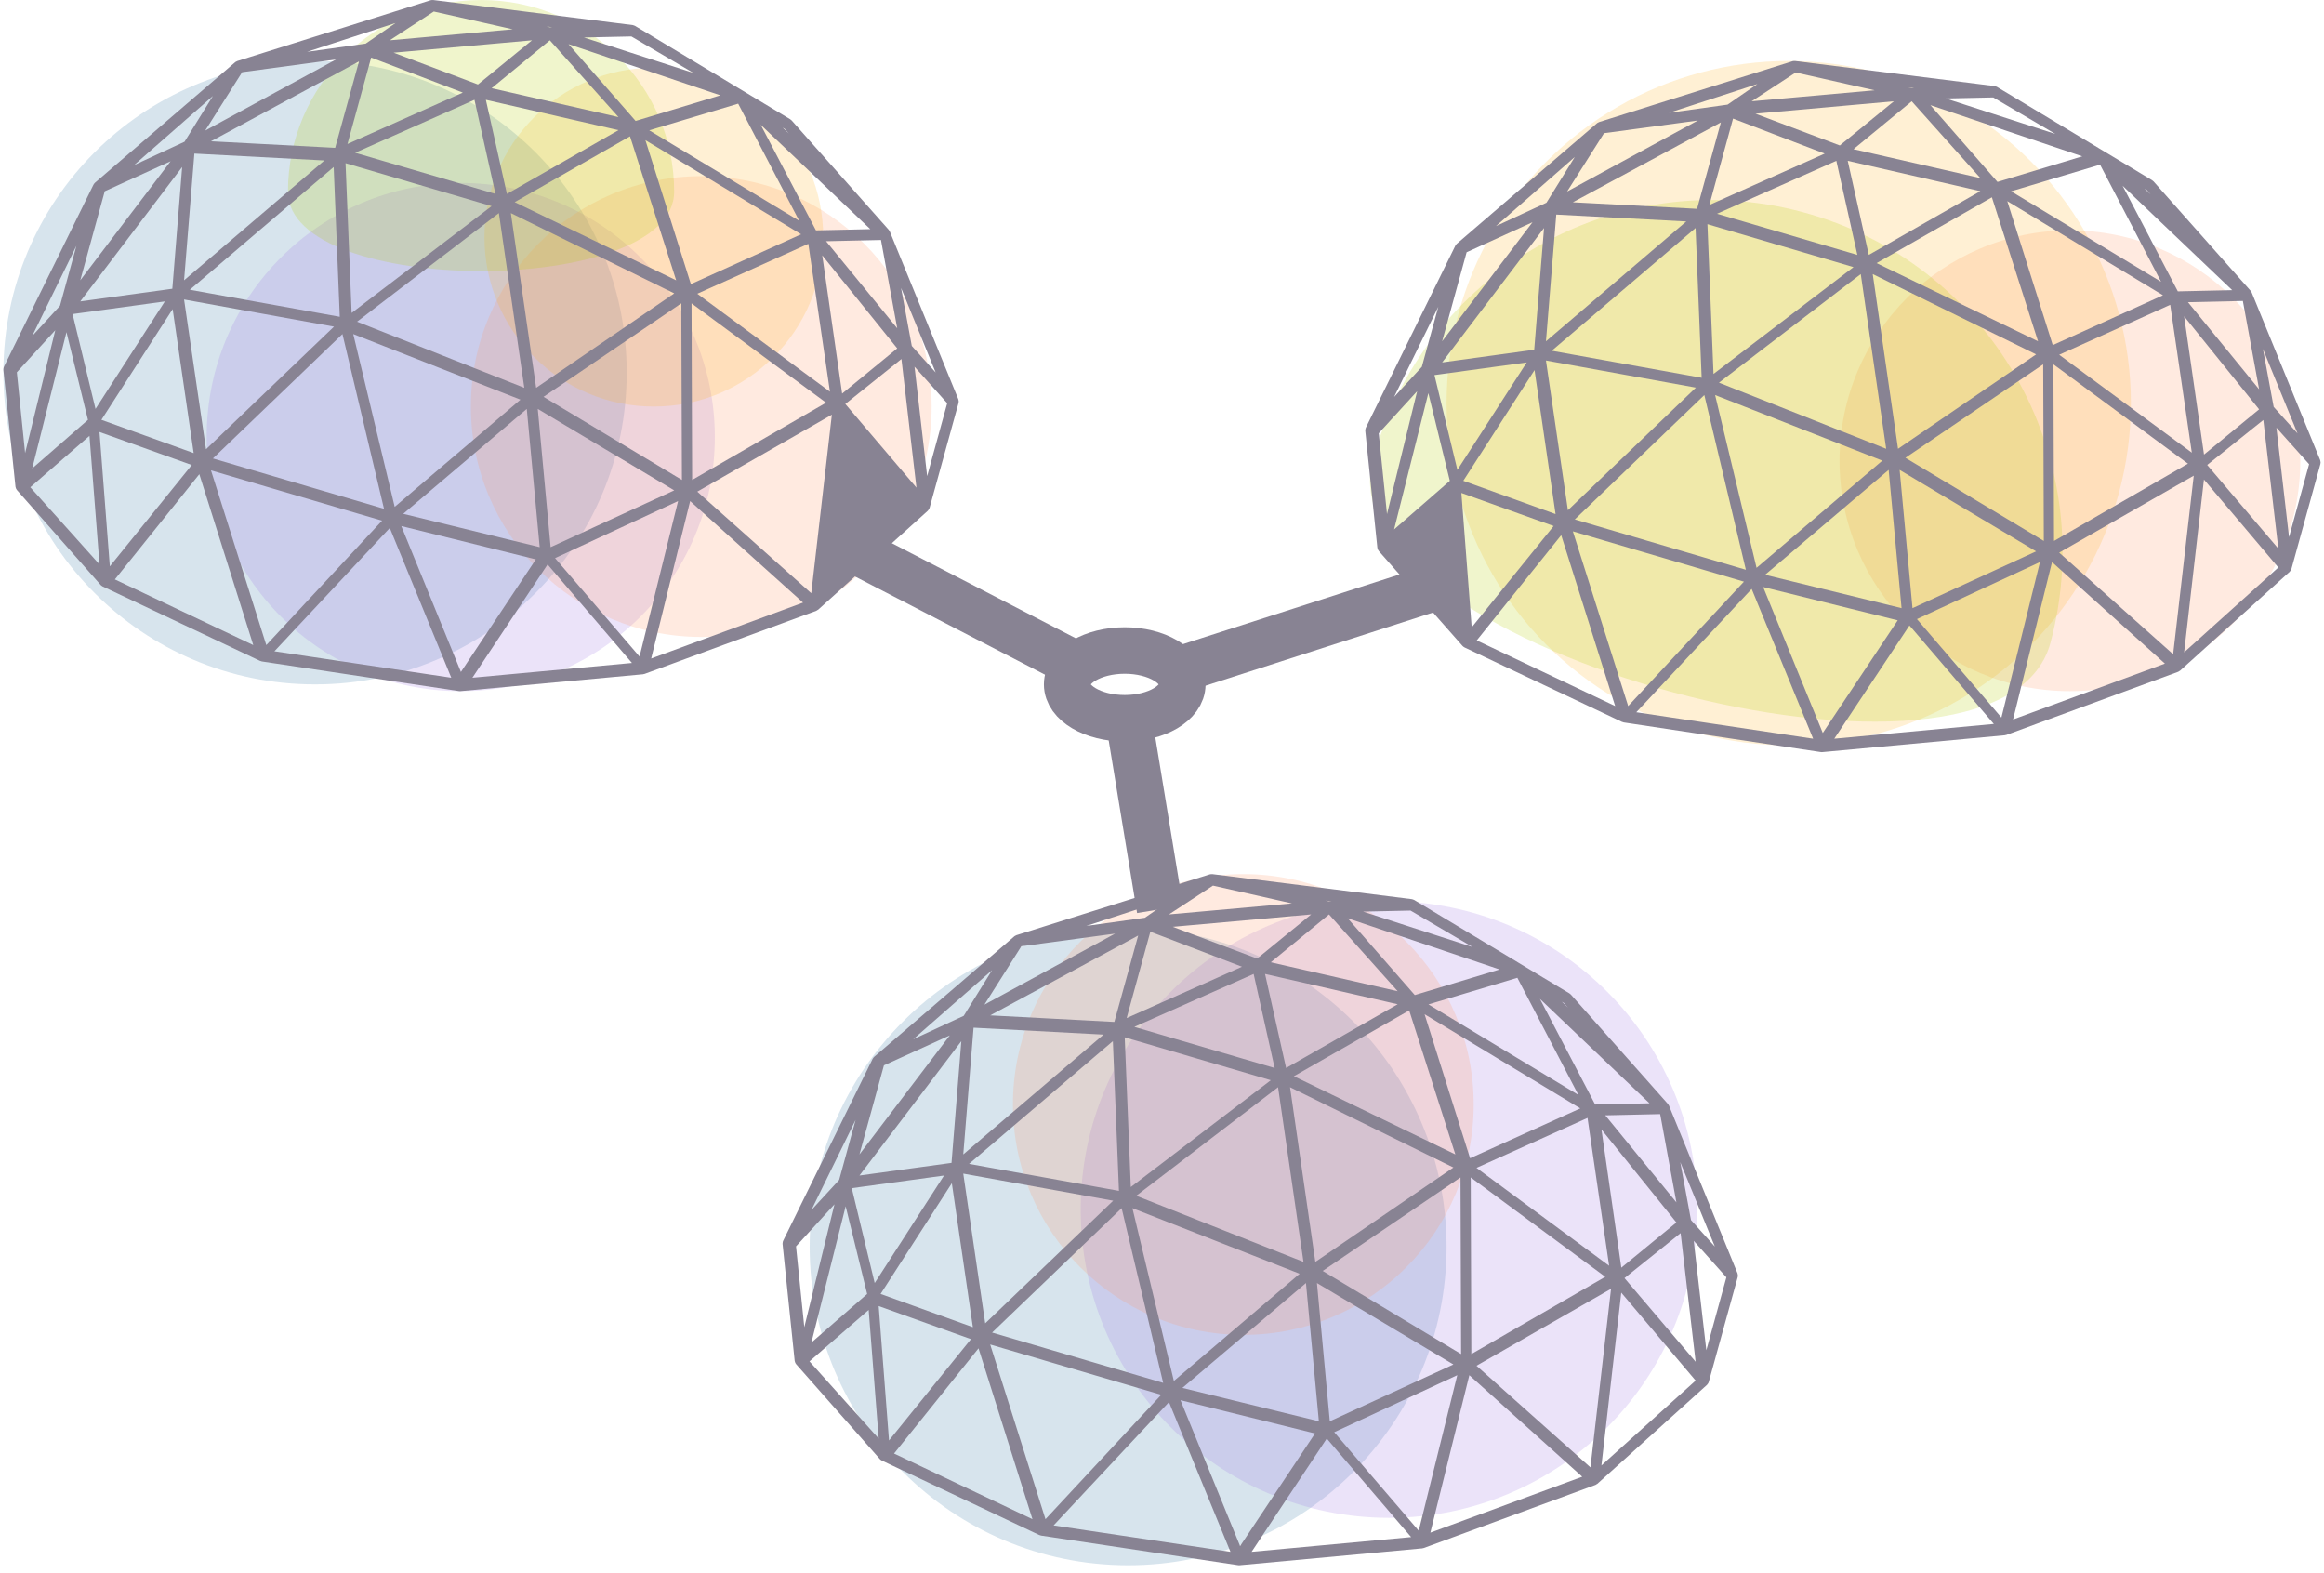
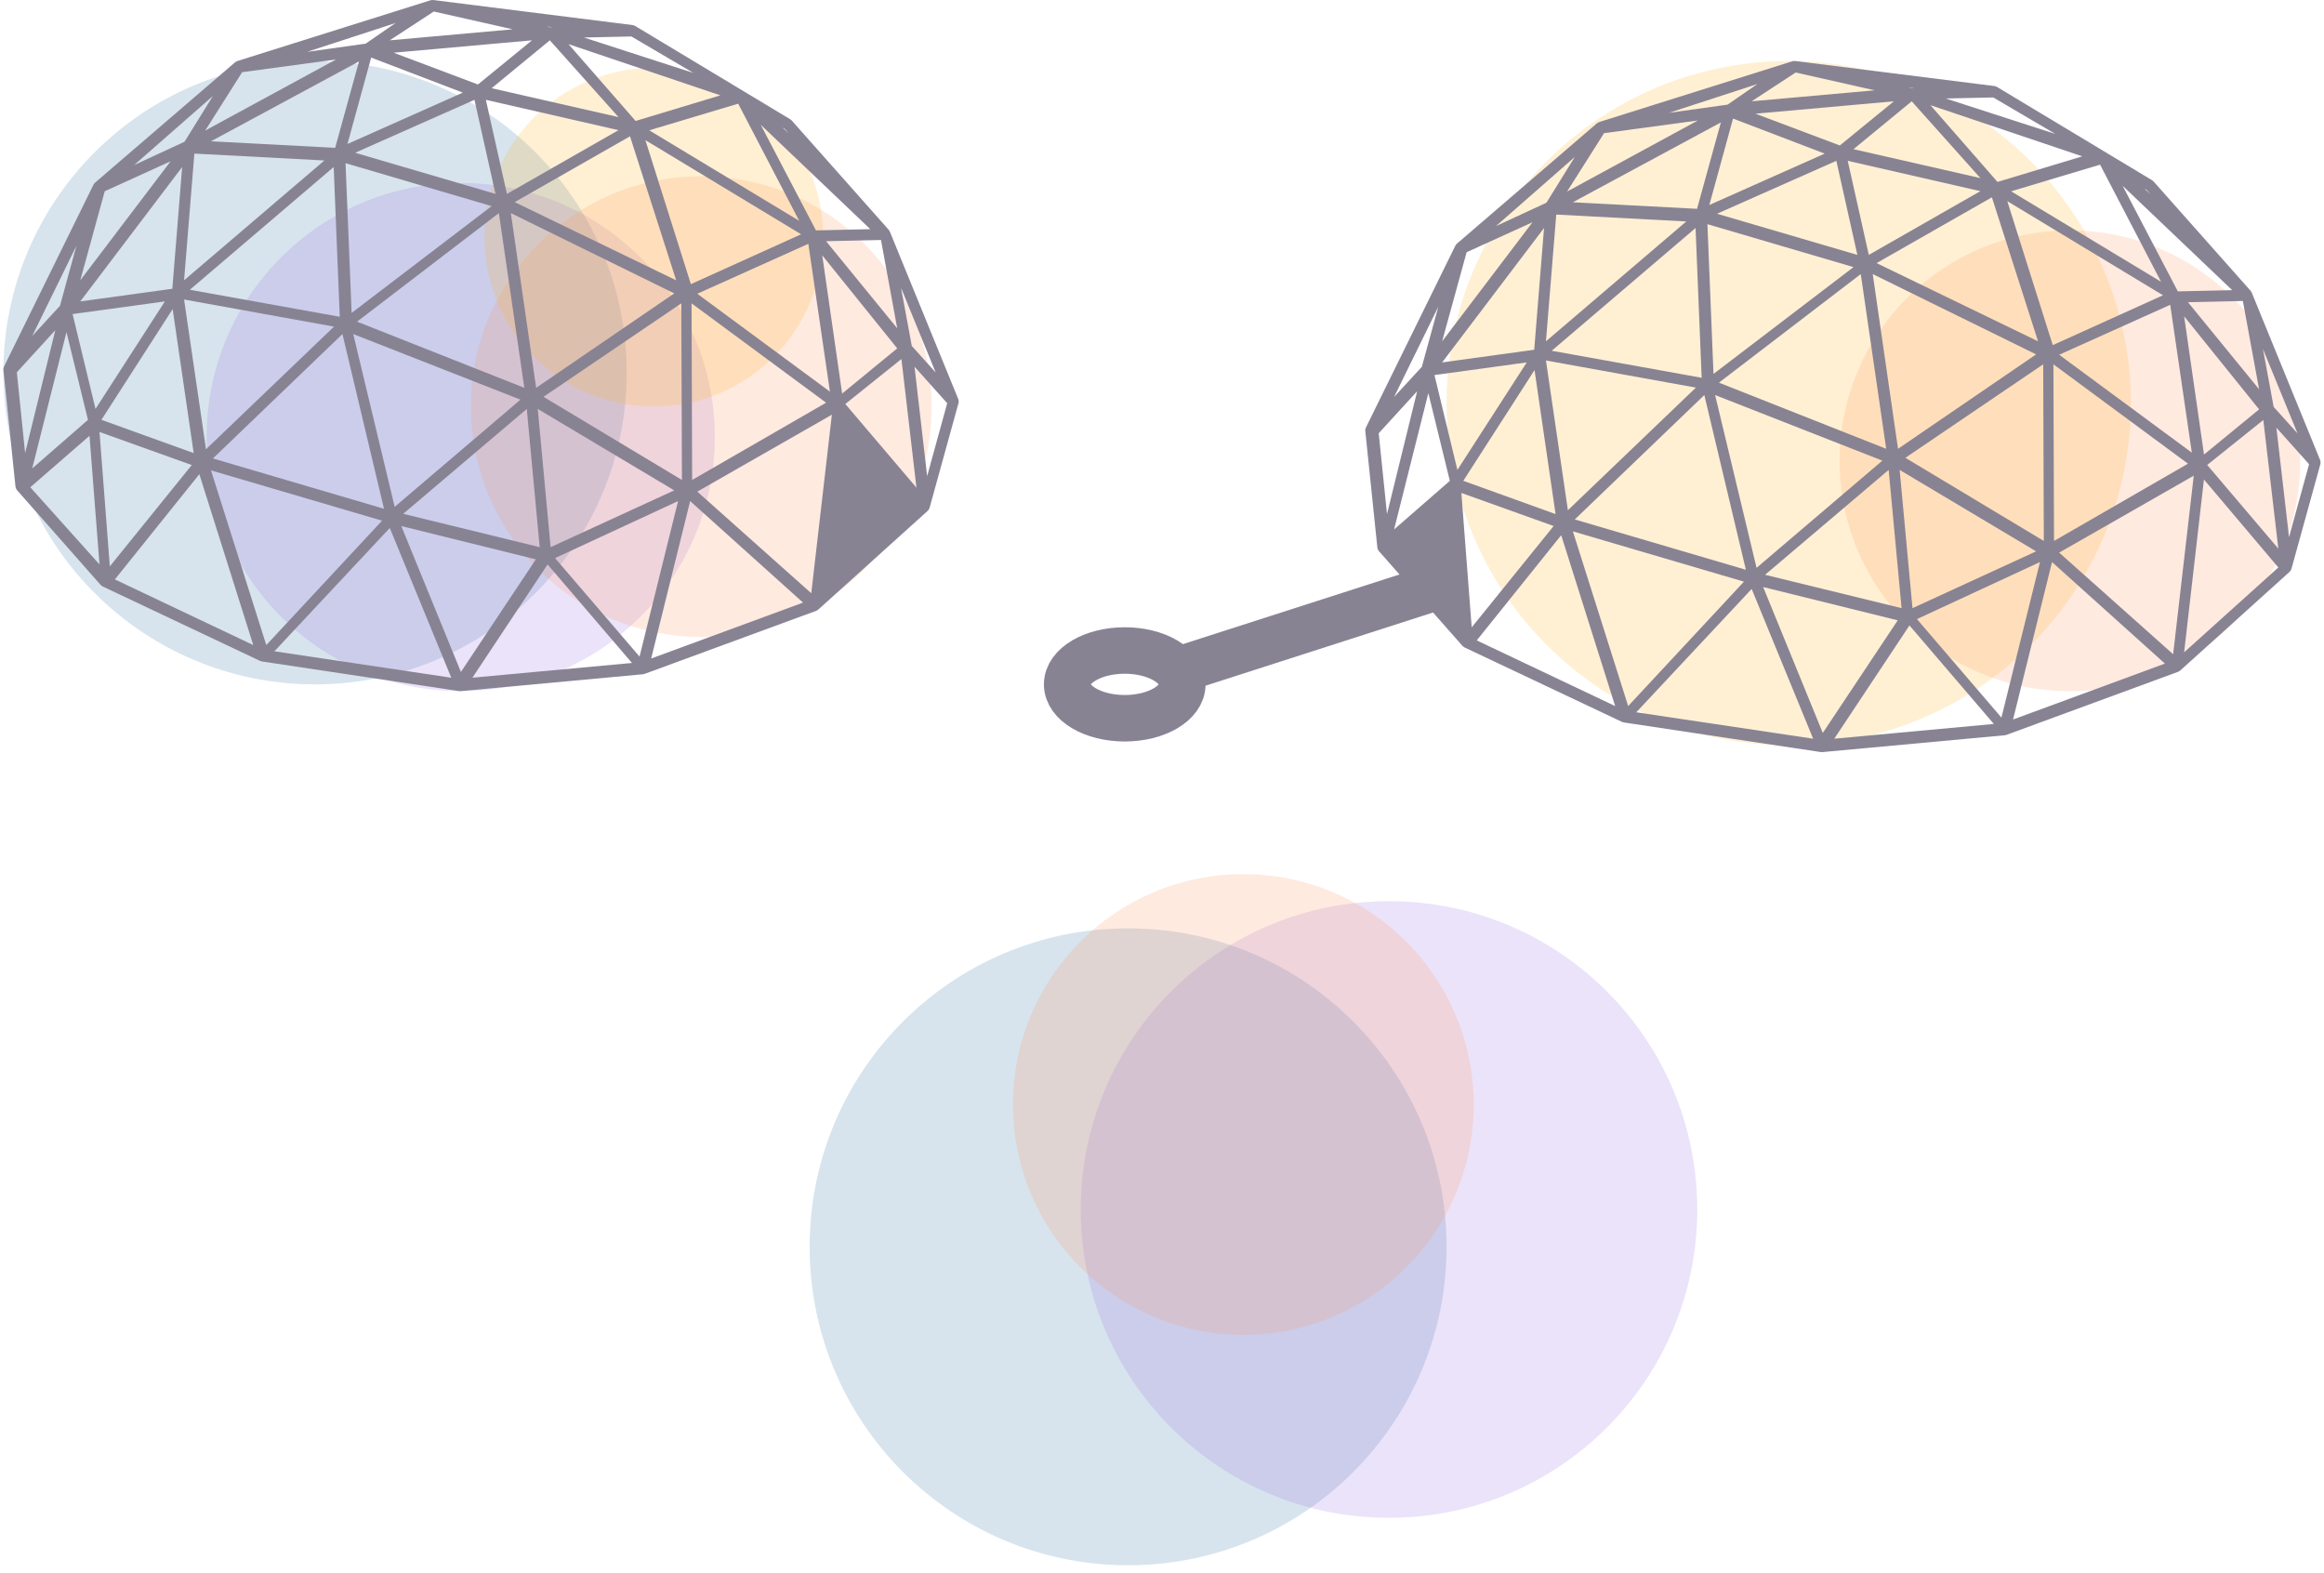
<svg xmlns="http://www.w3.org/2000/svg" width="300px" height="203px" viewBox="0 0 300 203" version="1.1">
  <title>A186799A-B0C4-4F6E-9608-34589784149E</title>
  <desc>Created with sketchtool.</desc>
  <g id="About-Us" stroke="none" stroke-width="1" fill="none" fill-rule="evenodd">
    <g id="about-us_v2_desktop" transform="translate(-570, -3952)">
      <g id="our-process" transform="translate(240, 1468)">
        <g id="4-dev-data" transform="translate(0, 2335)">
          <g id="dev-data-icon" transform="translate(330, 149)">
            <g id="dome-3" transform="translate(101.02, 112.828)">
              <circle id="blue-oval" fill="#3B7AA7" opacity="0.2" transform="translate(44.606, 48.105) scale(-1, -1) translate(-44.606, -48.105) " cx="44.606" cy="48.105" r="41.108" />
              <circle id="purple-oval" fill="#9E73E3" opacity="0.2" transform="translate(78.28, 43.294) scale(-1, -1) translate(-78.28, -43.294) " cx="78.28" cy="43.294" r="39.796" />
              <circle id="red-oval" fill="#FF9967" opacity="0.2" transform="translate(59.475, 29.738) scale(-1, -1) translate(-59.475, -29.738) " cx="59.475" cy="29.738" r="29.738" />
              <g id="noun_Geodesic-Dome_889482" fill="#888393" fill-rule="nonzero">
-                 <path d="M123.314,51.767 C123.313,51.725 123.305,51.682 123.294,51.642 C123.286,51.61 123.284,51.58 123.273,51.549 C123.27,51.541 123.272,51.533 123.269,51.525 L114.424,29.877 C114.423,29.875 114.421,29.871 114.419,29.869 C114.416,29.864 114.413,29.858 114.412,29.852 C114.41,29.852 114.41,29.85 114.408,29.85 C114.402,29.833 114.388,29.822 114.379,29.809 C114.36,29.775 114.342,29.742 114.319,29.712 C114.306,29.697 114.302,29.678 114.287,29.664 L101.757,15.545 C101.731,15.514 101.696,15.501 101.665,15.474 C101.635,15.449 101.616,15.419 101.581,15.399 L81.534,3.339 C81.532,3.337 81.529,3.337 81.526,3.337 C81.512,3.328 81.495,3.324 81.48,3.318 C81.438,3.295 81.391,3.284 81.344,3.268 C81.309,3.259 81.274,3.24 81.24,3.237 L81.24,3.237 L55.475,0.002 C55.474,0.002 55.472,0.002 55.472,0.002 C55.43,-0.004 55.386,0.007 55.343,0.01 C55.31,0.011 55.276,0.003 55.244,0.01 C55.236,0.011 55.229,0.014 55.221,0.016 C55.202,0.022 55.185,0.022 55.166,0.029 C55.163,0.03 55.159,0.029 55.155,0.03 L30.184,7.883 C30.183,7.883 30.183,7.885 30.181,7.885 C30.154,7.893 30.132,7.916 30.107,7.926 C30.074,7.94 30.036,7.952 30.007,7.971 C29.986,7.982 29.972,7.998 29.953,8.009 C29.942,8.018 29.928,8.021 29.919,8.031 L29.919,8.031 L11.818,23.591 C11.818,23.591 11.816,23.591 11.816,23.593 C11.805,23.602 11.8,23.616 11.789,23.626 C11.772,23.644 11.755,23.658 11.739,23.676 C11.716,23.704 11.7,23.735 11.681,23.767 C11.665,23.792 11.645,23.809 11.632,23.833 L0.075,47.332 C0.069,47.345 0.071,47.359 0.066,47.37 C0.057,47.389 0.046,47.406 0.039,47.425 C0.027,47.459 0.028,47.497 0.02,47.533 C0.014,47.575 0.003,47.616 0.003,47.655 C0.002,47.677 0.002,47.695 0.003,47.715 C0.003,47.724 0,47.732 0,47.739 L1.563,62.828 C1.563,62.836 1.568,62.841 1.569,62.849 C1.572,62.877 1.583,62.9 1.59,62.929 C1.599,62.966 1.61,63.002 1.626,63.04 C1.637,63.067 1.645,63.093 1.659,63.12 C1.673,63.145 1.693,63.167 1.712,63.191 C1.726,63.209 1.731,63.231 1.745,63.25 L12.565,75.515 C12.566,75.515 12.566,75.516 12.568,75.516 C12.576,75.526 12.588,75.53 12.598,75.54 C12.613,75.557 12.627,75.573 12.645,75.587 C12.651,75.59 12.653,75.598 12.659,75.604 C12.668,75.612 12.681,75.607 12.69,75.615 C12.706,75.626 12.723,75.637 12.742,75.648 C12.766,75.662 12.782,75.684 12.81,75.697 L12.824,75.704 C12.826,75.704 12.829,75.706 12.83,75.706 L33.153,85.315 C33.183,85.33 33.213,85.327 33.244,85.336 C33.283,85.351 33.32,85.373 33.364,85.379 L58.807,89.203 C58.843,89.21 58.881,89.213 58.917,89.213 L58.917,89.213 L58.919,89.213 L58.919,89.213 L58.919,89.213 L58.919,89.213 L58.919,89.213 C58.942,89.213 58.964,89.211 58.988,89.21 L82.573,87.032 C82.601,87.031 82.624,87.013 82.65,87.009 C82.688,87.001 82.727,87.002 82.765,86.987 L104.935,78.84 C104.941,78.839 104.946,78.832 104.952,78.831 C104.993,78.812 105.031,78.784 105.069,78.757 C105.099,78.738 105.13,78.726 105.157,78.704 C105.163,78.701 105.172,78.701 105.177,78.694 C105.179,78.693 105.18,78.693 105.182,78.693 L119.333,65.926 C119.349,65.912 119.353,65.894 119.366,65.879 C119.401,65.845 119.427,65.807 119.454,65.766 C119.47,65.741 119.49,65.723 119.503,65.696 C119.514,65.676 119.515,65.654 119.523,65.633 C119.533,65.611 119.547,65.595 119.553,65.574 C119.553,65.57 119.555,65.57 119.555,65.569 L123.3,52.009 C123.306,51.982 123.3,51.957 123.305,51.929 C123.311,51.897 123.322,51.867 123.324,51.833 C123.322,51.813 123.317,51.791 123.314,51.767 Z M65.001,25.029 L62.282,12.886 L79.404,16.801 L65.001,25.029 Z M80.889,17.595 L86.848,36.181 L66.004,26.089 L80.889,17.595 Z M63.523,25.029 L45.409,19.718 L60.81,12.886 L63.523,25.029 Z M63.027,26.606 L44.953,40.394 L44.168,21.064 L63.027,26.606 Z M43.424,40.889 L24.069,37.402 L42.637,21.56 L43.424,40.889 Z M63.962,27.507 L67.245,50.058 L45.657,41.52 L63.962,27.507 Z M65.508,27.507 L86.599,37.871 L68.774,50.058 L65.508,27.507 Z M82.877,18.09 L102.976,30.241 L88.748,36.676 L82.877,18.09 Z M63.027,11.384 L70.54,5.204 L79.404,15.117 L63.027,11.384 Z M44.416,18.586 L47.476,7.434 L59.305,11.956 L44.416,18.586 Z M23.325,36.181 L24.655,19.825 L41.439,20.714 L23.325,36.181 Z M42.679,42.16 L26.158,57.988 L23.325,38.659 L42.679,42.16 Z M66.749,51.586 L50.512,65.423 L45.161,43.12 L66.749,51.586 Z M87.512,39.155 L87.592,61.953 L69.726,51.221 L87.512,39.155 Z M103.909,31.472 L106.698,50.554 L89.577,37.918 L103.909,31.472 Z M83.374,16.821 L94.853,13.382 L102.728,28.499 L83.374,16.821 Z M81.614,15.612 L72.952,5.7 L92.555,12.308 L81.614,15.612 Z M61.26,10.904 L50.372,6.804 L68.237,5.204 L61.26,10.904 Z M42.827,19.082 L26.799,18.236 L45.905,7.93 L42.827,19.082 Z M21.809,37.273 L9.925,38.907 L23.077,21.56 L21.809,37.273 Z M20.843,38.907 L11.893,52.784 L8.933,40.539 L20.843,38.907 Z M21.85,39.898 L24.565,58.484 L12.655,54.19 L21.85,39.898 Z M43.769,43.12 L49.131,65.671 L27.047,59.177 L43.769,43.12 Z M67.564,52.784 L69.23,70.627 L51.612,66.321 L67.564,52.784 Z M68.982,52.784 L86.599,63.296 L70.641,70.627 L68.982,52.784 Z M88.833,39.155 L106.202,51.98 L88.911,61.953 L88.833,39.155 Z M105.706,32.959 L115.383,44.968 L108.272,50.802 L105.706,32.959 Z M106.202,31.137 L113.286,30.977 L115.383,42.376 L106.202,31.137 Z M104.893,29.738 L97.766,16.108 L111.909,29.581 L104.893,29.738 Z M81.126,4.742 L89.081,9.417 L74.937,4.841 L81.065,4.708 L81.126,4.742 Z M49.875,5.204 L55.56,1.487 L65.756,3.784 L49.875,5.204 Z M26.054,16.851 L30.823,9.317 L42.928,7.682 L26.054,16.851 Z M9.925,36.181 L13.084,24.686 L21.588,20.816 L9.925,36.181 Z M10.918,54.194 L3.722,60.466 L8.144,42.872 L10.918,54.194 Z M24.317,60.026 L13.74,73.105 L12.407,55.758 L24.317,60.026 Z M48.883,67.208 L33.938,83.265 L26.799,60.714 L48.883,67.208 Z M68.734,72.2 L59.061,86.735 L51.364,67.901 L68.734,72.2 Z M87.096,64.679 L82.12,84.752 L71.215,72.039 L87.096,64.679 Z M106.947,53.528 L104.287,76.574 L89.577,63.46 L106.947,53.528 Z M115.926,46.341 L117.865,62.945 L108.684,52.146 L115.926,46.341 Z M117.264,44.653 L115.88,37.172 L120.346,48.076 L117.264,44.653 Z M100.593,16.472 L100.855,16.628 L101.39,17.23 L100.593,16.472 Z M70.539,3.521 L70.087,3.417 L70.855,3.514 L70.539,3.521 Z M46.766,5.634 L39.205,6.691 L50.62,2.974 L46.766,5.634 Z M23.386,18.294 L16.873,21.312 L27.047,12.391 L23.386,18.294 Z M7.303,39.476 L3.722,43.367 L9.429,31.72 L7.303,39.476 Z M6.7,42.624 L2.806,58.484 L1.737,48.053 L6.7,42.624 Z M11.115,56.254 L12.407,72.857 L3.474,62.894 L11.115,56.254 Z M25.294,61.21 L32.258,83.265 L14.392,74.79 L25.294,61.21 Z M49.88,68.149 L57.816,87.478 L34.987,84.066 L49.88,68.149 Z M70.251,72.857 L81.14,85.574 L60.545,87.478 L70.251,72.857 Z M88.653,64.679 L103.225,77.783 L83.622,85 L88.653,64.679 Z M108.264,54.023 L117.865,65.377 L105.706,76.327 L108.264,54.023 Z M119.247,61.458 L117.616,47.332 L121.835,52.046 L119.247,61.458 Z" id="Shape" />
-               </g>
+                 </g>
            </g>
            <g id="dome-2" transform="translate(171.866, 7.872)">
              <circle id="red-oval" fill="#FF9967" opacity="0.2" transform="translate(95.335, 51.603) scale(-1, -1) translate(-95.335, -51.603) " cx="95.335" cy="51.603" r="29.738" />
              <circle id="yellow-oval" fill="#FFB729" opacity="0.2" transform="translate(59.038, 44.169) scale(-1, -1) translate(-59.038, -44.169) " cx="59.038" cy="44.169" r="44.169" />
-               <path d="M52.534,82.611 C77.552,82.621 97.825,62.304 97.816,37.232 C97.806,12.161 7.207,12.125 7.217,37.197 C7.227,62.268 27.516,82.601 52.534,82.611 Z" id="green-oval" fill="#B6CF00" opacity="0.2" transform="translate(52.516, 50.511) scale(-1, -1) rotate(15) translate(-52.516, -50.511) " />
              <g id="noun_Geodesic-Dome_889482" transform="translate(4.373, 0)" fill="#888393" fill-rule="nonzero">
                <path d="M123.314,51.767 C123.313,51.725 123.305,51.682 123.294,51.642 C123.286,51.61 123.284,51.58 123.273,51.549 C123.27,51.541 123.272,51.533 123.269,51.525 L114.424,29.877 C114.423,29.875 114.421,29.871 114.419,29.869 C114.416,29.864 114.413,29.858 114.412,29.852 C114.41,29.852 114.41,29.85 114.408,29.85 C114.402,29.833 114.388,29.822 114.379,29.809 C114.36,29.775 114.342,29.742 114.319,29.712 C114.306,29.697 114.302,29.678 114.287,29.664 L101.757,15.545 C101.731,15.514 101.696,15.501 101.665,15.474 C101.635,15.449 101.616,15.419 101.581,15.399 L81.534,3.339 C81.532,3.337 81.529,3.337 81.526,3.337 C81.512,3.328 81.495,3.324 81.48,3.318 C81.438,3.295 81.391,3.284 81.344,3.268 C81.309,3.259 81.274,3.24 81.24,3.237 L81.24,3.237 L55.475,0.002 C55.474,0.002 55.472,0.002 55.472,0.002 C55.43,-0.004 55.386,0.007 55.343,0.01 C55.31,0.011 55.276,0.003 55.244,0.01 C55.236,0.011 55.229,0.014 55.221,0.016 C55.202,0.022 55.185,0.022 55.166,0.029 C55.163,0.03 55.159,0.029 55.155,0.03 L30.184,7.883 C30.183,7.883 30.183,7.885 30.181,7.885 C30.154,7.893 30.132,7.916 30.107,7.926 C30.074,7.94 30.036,7.952 30.007,7.971 C29.986,7.982 29.972,7.998 29.953,8.009 C29.942,8.018 29.928,8.021 29.919,8.031 L29.919,8.031 L11.818,23.591 C11.818,23.591 11.816,23.591 11.816,23.593 C11.805,23.602 11.8,23.616 11.789,23.626 C11.772,23.644 11.755,23.658 11.739,23.676 C11.716,23.704 11.7,23.735 11.681,23.767 C11.665,23.792 11.645,23.809 11.632,23.833 L0.075,47.332 C0.069,47.345 0.071,47.359 0.066,47.37 C0.057,47.389 0.046,47.406 0.039,47.425 C0.027,47.459 0.028,47.497 0.02,47.533 C0.014,47.575 0.003,47.616 0.003,47.655 C0.002,47.677 0.002,47.695 0.003,47.715 C0.003,47.724 0,47.732 0,47.739 L1.563,62.828 C1.563,62.836 1.568,62.841 1.569,62.849 C1.572,62.877 1.583,62.9 1.59,62.929 C1.599,62.966 1.61,63.002 1.626,63.04 C1.637,63.067 1.645,63.093 1.659,63.12 C1.673,63.145 1.693,63.167 1.712,63.191 C1.726,63.209 1.731,63.231 1.745,63.25 L12.565,75.515 C12.566,75.515 12.566,75.516 12.568,75.516 C12.576,75.526 12.588,75.53 12.598,75.54 C12.613,75.557 12.627,75.573 12.645,75.587 C12.651,75.59 12.653,75.598 12.659,75.604 C12.668,75.612 12.681,75.607 12.69,75.615 C12.706,75.626 12.723,75.637 12.742,75.648 C12.766,75.662 12.782,75.684 12.81,75.697 L12.824,75.704 C12.826,75.704 12.829,75.706 12.83,75.706 L33.153,85.315 C33.183,85.33 33.213,85.327 33.244,85.336 C33.283,85.351 33.32,85.373 33.364,85.379 L58.807,89.203 C58.843,89.21 58.881,89.213 58.917,89.213 L58.917,89.213 L58.919,89.213 L58.919,89.213 L58.919,89.213 L58.919,89.213 L58.919,89.213 C58.942,89.213 58.964,89.211 58.988,89.21 L82.573,87.032 C82.601,87.031 82.624,87.013 82.65,87.009 C82.688,87.001 82.727,87.002 82.765,86.987 L104.935,78.84 C104.941,78.839 104.946,78.832 104.952,78.831 C104.993,78.812 105.031,78.784 105.069,78.757 C105.099,78.738 105.13,78.726 105.157,78.704 C105.163,78.701 105.172,78.701 105.177,78.694 C105.179,78.693 105.18,78.693 105.182,78.693 L119.333,65.926 C119.349,65.912 119.353,65.894 119.366,65.879 C119.401,65.845 119.427,65.807 119.454,65.766 C119.47,65.741 119.49,65.723 119.503,65.696 C119.514,65.676 119.515,65.654 119.523,65.633 C119.533,65.611 119.547,65.595 119.553,65.574 C119.553,65.57 119.555,65.57 119.555,65.569 L123.3,52.009 C123.306,51.982 123.3,51.957 123.305,51.929 C123.311,51.897 123.322,51.867 123.324,51.833 C123.322,51.813 123.317,51.791 123.314,51.767 Z M65.001,25.029 L62.282,12.886 L79.404,16.801 L65.001,25.029 Z M80.889,17.595 L86.848,36.181 L66.004,26.089 L80.889,17.595 Z M63.523,25.029 L45.409,19.718 L60.81,12.886 L63.523,25.029 Z M63.027,26.606 L44.953,40.394 L44.168,21.064 L63.027,26.606 Z M43.424,40.889 L24.069,37.402 L42.637,21.56 L43.424,40.889 Z M63.962,27.507 L67.245,50.058 L45.657,41.52 L63.962,27.507 Z M65.508,27.507 L86.599,37.871 L68.774,50.058 L65.508,27.507 Z M82.877,18.09 L102.976,30.241 L88.748,36.676 L82.877,18.09 Z M63.027,11.384 L70.54,5.204 L79.404,15.117 L63.027,11.384 Z M44.416,18.586 L47.476,7.434 L59.305,11.956 L44.416,18.586 Z M23.325,36.181 L24.655,19.825 L41.439,20.714 L23.325,36.181 Z M42.679,42.16 L26.158,57.988 L23.325,38.659 L42.679,42.16 Z M66.749,51.586 L50.512,65.423 L45.161,43.12 L66.749,51.586 Z M87.512,39.155 L87.592,61.953 L69.726,51.221 L87.512,39.155 Z M103.909,31.472 L106.698,50.554 L89.577,37.918 L103.909,31.472 Z M83.374,16.821 L94.853,13.382 L102.728,28.499 L83.374,16.821 Z M81.614,15.612 L72.952,5.7 L92.555,12.308 L81.614,15.612 Z M61.26,10.904 L50.372,6.804 L68.237,5.204 L61.26,10.904 Z M42.827,19.082 L26.799,18.236 L45.905,7.93 L42.827,19.082 Z M21.809,37.273 L9.925,38.907 L23.077,21.56 L21.809,37.273 Z M20.843,38.907 L11.893,52.784 L8.933,40.539 L20.843,38.907 Z M21.85,39.898 L24.565,58.484 L12.655,54.19 L21.85,39.898 Z M43.769,43.12 L49.131,65.671 L27.047,59.177 L43.769,43.12 Z M67.564,52.784 L69.23,70.627 L51.612,66.321 L67.564,52.784 Z M68.982,52.784 L86.599,63.296 L70.641,70.627 L68.982,52.784 Z M88.833,39.155 L106.202,51.98 L88.911,61.953 L88.833,39.155 Z M105.706,32.959 L115.383,44.968 L108.272,50.802 L105.706,32.959 Z M106.202,31.137 L113.286,30.977 L115.383,42.376 L106.202,31.137 Z M104.893,29.738 L97.766,16.108 L111.909,29.581 L104.893,29.738 Z M81.126,4.742 L89.081,9.417 L74.937,4.841 L81.065,4.708 L81.126,4.742 Z M49.875,5.204 L55.56,1.487 L65.756,3.784 L49.875,5.204 Z M26.054,16.851 L30.823,9.317 L42.928,7.682 L26.054,16.851 Z M9.925,36.181 L13.084,24.686 L21.588,20.816 L9.925,36.181 Z M10.918,54.194 L3.722,60.466 L8.144,42.872 L10.918,54.194 Z M24.317,60.026 L13.74,73.105 L12.407,55.758 L24.317,60.026 Z M48.883,67.208 L33.938,83.265 L26.799,60.714 L48.883,67.208 Z M68.734,72.2 L59.061,86.735 L51.364,67.901 L68.734,72.2 Z M87.096,64.679 L82.12,84.752 L71.215,72.039 L87.096,64.679 Z M106.947,53.528 L104.287,76.574 L89.577,63.46 L106.947,53.528 Z M115.926,46.341 L117.865,62.945 L108.684,52.146 L115.926,46.341 Z M117.264,44.653 L115.88,37.172 L120.346,48.076 L117.264,44.653 Z M100.593,16.472 L100.855,16.628 L101.39,17.23 L100.593,16.472 Z M70.539,3.521 L70.087,3.417 L70.855,3.514 L70.539,3.521 Z M46.766,5.634 L39.205,6.691 L50.62,2.974 L46.766,5.634 Z M23.386,18.294 L16.873,21.312 L27.047,12.391 L23.386,18.294 Z M7.303,39.476 L3.722,43.367 L9.429,31.72 L7.303,39.476 Z M6.7,42.624 L2.806,58.484 L1.737,48.053 L6.7,42.624 Z M25.294,61.21 L32.258,83.265 L14.392,74.79 L25.294,61.21 Z M49.88,68.149 L57.816,87.478 L34.987,84.066 L49.88,68.149 Z M70.251,72.857 L81.14,85.574 L60.545,87.478 L70.251,72.857 Z M88.653,64.679 L103.225,77.783 L83.622,85 L88.653,64.679 Z M108.264,54.023 L117.865,65.377 L105.706,76.327 L108.264,54.023 Z M119.247,61.458 L117.616,47.332 L121.835,52.046 L119.247,61.458 Z" id="Shape" />
              </g>
            </g>
            <g id="dome-1" transform="translate(0.437, 0)">
              <circle id="blue-oval" fill="#3B7AA7" opacity="0.2" transform="translate(40.233, 48.105) scale(-1, -1) translate(-40.233, -48.105) " cx="40.233" cy="48.105" r="40.233" />
              <circle id="purple-oval" fill="#9E73E3" opacity="0.2" transform="translate(59.038, 56.414) scale(-1, -1) translate(-59.038, -56.414) " cx="59.038" cy="56.414" r="32.799" />
              <circle id="red-oval" fill="#FF9967" opacity="0.2" transform="translate(90.087, 52.478) scale(-1, -1) translate(-90.087, -52.478) " cx="90.087" cy="52.478" r="29.738" />
              <circle id="yellow-oval" fill="#FFB729" opacity="0.2" transform="translate(83.965, 30.612) scale(-1, -1) translate(-83.965, -30.612) " cx="83.965" cy="30.612" r="21.866" />
-               <path d="M61.662,34.985 C75.429,34.985 86.589,23.91 86.589,10.247 C86.589,-3.416 36.735,-3.416 36.735,10.247 C36.735,23.91 47.895,34.985 61.662,34.985 Z" id="green-oval" fill="#B6CF00" opacity="0.2" transform="translate(61.662, 17.493) scale(-1, -1) translate(-61.662, -17.493) " />
              <g id="noun_Geodesic-Dome_889482" fill="#888393" fill-rule="nonzero">
-                 <path d="M123.314,51.767 C123.313,51.725 123.305,51.682 123.294,51.642 C123.286,51.61 123.284,51.58 123.273,51.549 C123.27,51.541 123.272,51.533 123.269,51.525 L114.424,29.877 C114.423,29.875 114.421,29.871 114.419,29.869 C114.416,29.864 114.413,29.858 114.412,29.852 C114.41,29.852 114.41,29.85 114.408,29.85 C114.402,29.833 114.388,29.822 114.379,29.809 C114.36,29.775 114.342,29.742 114.319,29.712 C114.306,29.697 114.302,29.678 114.287,29.664 L101.757,15.545 C101.731,15.514 101.696,15.501 101.665,15.474 C101.635,15.449 101.616,15.419 101.581,15.399 L81.534,3.339 C81.532,3.337 81.529,3.337 81.526,3.337 C81.512,3.328 81.495,3.324 81.48,3.318 C81.438,3.295 81.391,3.284 81.344,3.268 C81.309,3.259 81.274,3.24 81.24,3.237 L81.24,3.237 L55.475,0.002 C55.474,0.002 55.472,0.002 55.472,0.002 C55.43,-0.004 55.386,0.007 55.343,0.01 C55.31,0.011 55.276,0.003 55.244,0.01 C55.236,0.011 55.229,0.014 55.221,0.016 C55.202,0.022 55.185,0.022 55.166,0.029 C55.163,0.03 55.159,0.029 55.155,0.03 L30.184,7.883 C30.183,7.883 30.183,7.885 30.181,7.885 C30.154,7.893 30.132,7.916 30.107,7.926 C30.074,7.94 30.036,7.952 30.007,7.971 C29.986,7.982 29.972,7.998 29.953,8.009 C29.942,8.018 29.928,8.021 29.919,8.031 L29.919,8.031 L11.818,23.591 C11.818,23.591 11.816,23.591 11.816,23.593 C11.805,23.602 11.8,23.616 11.789,23.626 C11.772,23.644 11.755,23.658 11.739,23.676 C11.716,23.704 11.7,23.735 11.681,23.767 C11.665,23.792 11.645,23.809 11.632,23.833 L0.075,47.332 C0.069,47.345 0.071,47.359 0.066,47.37 C0.057,47.389 0.046,47.406 0.039,47.425 C0.027,47.459 0.028,47.497 0.02,47.533 C0.014,47.575 0.003,47.616 0.003,47.655 C0.002,47.677 0.002,47.695 0.003,47.715 C0.003,47.724 0,47.732 0,47.739 L1.563,62.828 C1.563,62.836 1.568,62.841 1.569,62.849 C1.572,62.877 1.583,62.9 1.59,62.929 C1.599,62.966 1.61,63.002 1.626,63.04 C1.637,63.067 1.645,63.093 1.659,63.12 C1.673,63.145 1.693,63.167 1.712,63.191 C1.726,63.209 1.731,63.231 1.745,63.25 L12.565,75.515 C12.566,75.515 12.566,75.516 12.568,75.516 C12.576,75.526 12.588,75.53 12.598,75.54 C12.613,75.557 12.627,75.573 12.645,75.587 C12.651,75.59 12.653,75.598 12.659,75.604 C12.668,75.612 12.681,75.607 12.69,75.615 C12.706,75.626 12.723,75.637 12.742,75.648 C12.766,75.662 12.782,75.684 12.81,75.697 L12.824,75.704 C12.826,75.704 12.829,75.706 12.83,75.706 L33.153,85.315 C33.183,85.33 33.213,85.327 33.244,85.336 C33.283,85.351 33.32,85.373 33.364,85.379 L58.807,89.203 C58.843,89.21 58.881,89.213 58.917,89.213 L58.917,89.213 L58.919,89.213 L58.919,89.213 L58.919,89.213 L58.919,89.213 L58.919,89.213 C58.942,89.213 58.964,89.211 58.988,89.21 L82.573,87.032 C82.601,87.031 82.624,87.013 82.65,87.009 C82.688,87.001 82.727,87.002 82.765,86.987 L104.935,78.84 C104.941,78.839 104.946,78.832 104.952,78.831 C104.993,78.812 105.031,78.784 105.069,78.757 C105.099,78.738 105.13,78.726 105.157,78.704 C105.163,78.701 105.172,78.701 105.177,78.694 C105.179,78.693 105.18,78.693 105.182,78.693 L119.333,65.926 C119.349,65.912 119.353,65.894 119.366,65.879 C119.401,65.845 119.427,65.807 119.454,65.766 C119.47,65.741 119.49,65.723 119.503,65.696 C119.514,65.676 119.515,65.654 119.523,65.633 C119.533,65.611 119.547,65.595 119.553,65.574 C119.553,65.57 119.555,65.57 119.555,65.569 L123.3,52.009 C123.306,51.982 123.3,51.957 123.305,51.929 C123.311,51.897 123.322,51.867 123.324,51.833 C123.322,51.813 123.317,51.791 123.314,51.767 Z M65.001,25.029 L62.282,12.886 L79.404,16.801 L65.001,25.029 Z M80.889,17.595 L86.848,36.181 L66.004,26.089 L80.889,17.595 Z M63.523,25.029 L45.409,19.718 L60.81,12.886 L63.523,25.029 Z M63.027,26.606 L44.953,40.394 L44.168,21.064 L63.027,26.606 Z M43.424,40.889 L24.069,37.402 L42.637,21.56 L43.424,40.889 Z M63.962,27.507 L67.245,50.058 L45.657,41.52 L63.962,27.507 Z M65.508,27.507 L86.599,37.871 L68.774,50.058 L65.508,27.507 Z M82.877,18.09 L102.976,30.241 L88.748,36.676 L82.877,18.09 Z M63.027,11.384 L70.54,5.204 L79.404,15.117 L63.027,11.384 Z M44.416,18.586 L47.476,7.434 L59.305,11.956 L44.416,18.586 Z M23.325,36.181 L24.655,19.825 L41.439,20.714 L23.325,36.181 Z M42.679,42.16 L26.158,57.988 L23.325,38.659 L42.679,42.16 Z M66.749,51.586 L50.512,65.423 L45.161,43.12 L66.749,51.586 Z M87.512,39.155 L87.592,61.953 L69.726,51.221 L87.512,39.155 Z M103.909,31.472 L106.698,50.554 L89.577,37.918 L103.909,31.472 Z M83.374,16.821 L94.853,13.382 L102.728,28.499 L83.374,16.821 Z M81.614,15.612 L72.952,5.7 L92.555,12.308 L81.614,15.612 Z M61.26,10.904 L50.372,6.804 L68.237,5.204 L61.26,10.904 Z M42.827,19.082 L26.799,18.236 L45.905,7.93 L42.827,19.082 Z M21.809,37.273 L9.925,38.907 L23.077,21.56 L21.809,37.273 Z M20.843,38.907 L11.893,52.784 L8.933,40.539 L20.843,38.907 Z M21.85,39.898 L24.565,58.484 L12.655,54.19 L21.85,39.898 Z M43.769,43.12 L49.131,65.671 L27.047,59.177 L43.769,43.12 Z M67.564,52.784 L69.23,70.627 L51.612,66.321 L67.564,52.784 Z M68.982,52.784 L86.599,63.296 L70.641,70.627 L68.982,52.784 Z M88.833,39.155 L106.202,51.98 L88.911,61.953 L88.833,39.155 Z M105.706,32.959 L115.383,44.968 L108.272,50.802 L105.706,32.959 Z M106.202,31.137 L113.286,30.977 L115.383,42.376 L106.202,31.137 Z M104.893,29.738 L97.766,16.108 L111.909,29.581 L104.893,29.738 Z M81.126,4.742 L89.081,9.417 L74.937,4.841 L81.065,4.708 L81.126,4.742 Z M49.875,5.204 L55.56,1.487 L65.756,3.784 L49.875,5.204 Z M26.054,16.851 L30.823,9.317 L42.928,7.682 L26.054,16.851 Z M9.925,36.181 L13.084,24.686 L21.588,20.816 L9.925,36.181 Z M10.918,54.194 L3.722,60.466 L8.144,42.872 L10.918,54.194 Z M24.317,60.026 L13.74,73.105 L12.407,55.758 L24.317,60.026 Z M48.883,67.208 L33.938,83.265 L26.799,60.714 L48.883,67.208 Z M68.734,72.2 L59.061,86.735 L51.364,67.901 L68.734,72.2 Z M87.096,64.679 L82.12,84.752 L71.215,72.039 L87.096,64.679 Z M106.947,53.528 L104.287,76.574 L89.577,63.46 L106.947,53.528 Z M115.926,46.341 L117.865,62.945 L108.684,52.146 L115.926,46.341 Z M117.264,44.653 L115.88,37.172 L120.346,48.076 L117.264,44.653 Z M100.593,16.472 L100.855,16.628 L101.39,17.23 L100.593,16.472 Z M70.539,3.521 L70.087,3.417 L70.855,3.514 L70.539,3.521 Z M46.766,5.634 L39.205,6.691 L50.62,2.974 L46.766,5.634 Z M23.386,18.294 L16.873,21.312 L27.047,12.391 L23.386,18.294 Z M7.303,39.476 L3.722,43.367 L9.429,31.72 L7.303,39.476 Z M6.7,42.624 L2.806,58.484 L1.737,48.053 L6.7,42.624 Z M11.115,56.254 L12.407,72.857 L3.474,62.894 L11.115,56.254 Z M25.294,61.21 L32.258,83.265 L14.392,74.79 L25.294,61.21 Z M49.88,68.149 L57.816,87.478 L34.987,84.066 L49.88,68.149 Z M70.251,72.857 L81.14,85.574 L60.545,87.478 L70.251,72.857 Z M88.653,64.679 L103.225,77.783 L83.622,85 L88.653,64.679 Z M119.247,61.458 L117.616,47.332 L121.835,52.046 L119.247,61.458 Z" id="Shape" />
+                 <path d="M123.314,51.767 C123.313,51.725 123.305,51.682 123.294,51.642 C123.286,51.61 123.284,51.58 123.273,51.549 C123.27,51.541 123.272,51.533 123.269,51.525 L114.424,29.877 C114.423,29.875 114.421,29.871 114.419,29.869 C114.416,29.864 114.413,29.858 114.412,29.852 C114.41,29.852 114.41,29.85 114.408,29.85 C114.402,29.833 114.388,29.822 114.379,29.809 C114.36,29.775 114.342,29.742 114.319,29.712 C114.306,29.697 114.302,29.678 114.287,29.664 L101.757,15.545 C101.731,15.514 101.696,15.501 101.665,15.474 C101.635,15.449 101.616,15.419 101.581,15.399 L81.534,3.339 C81.532,3.337 81.529,3.337 81.526,3.337 C81.512,3.328 81.495,3.324 81.48,3.318 C81.438,3.295 81.391,3.284 81.344,3.268 C81.309,3.259 81.274,3.24 81.24,3.237 L81.24,3.237 L55.475,0.002 C55.474,0.002 55.472,0.002 55.472,0.002 C55.43,-0.004 55.386,0.007 55.343,0.01 C55.31,0.011 55.276,0.003 55.244,0.01 C55.236,0.011 55.229,0.014 55.221,0.016 C55.202,0.022 55.185,0.022 55.166,0.029 C55.163,0.03 55.159,0.029 55.155,0.03 L30.184,7.883 C30.183,7.883 30.183,7.885 30.181,7.885 C30.154,7.893 30.132,7.916 30.107,7.926 C30.074,7.94 30.036,7.952 30.007,7.971 C29.986,7.982 29.972,7.998 29.953,8.009 C29.942,8.018 29.928,8.021 29.919,8.031 L29.919,8.031 L11.818,23.591 C11.818,23.591 11.816,23.591 11.816,23.593 C11.805,23.602 11.8,23.616 11.789,23.626 C11.772,23.644 11.755,23.658 11.739,23.676 C11.716,23.704 11.7,23.735 11.681,23.767 C11.665,23.792 11.645,23.809 11.632,23.833 L0.075,47.332 C0.069,47.345 0.071,47.359 0.066,47.37 C0.057,47.389 0.046,47.406 0.039,47.425 C0.027,47.459 0.028,47.497 0.02,47.533 C0.014,47.575 0.003,47.616 0.003,47.655 C0.002,47.677 0.002,47.695 0.003,47.715 C0.003,47.724 0,47.732 0,47.739 L1.563,62.828 C1.563,62.836 1.568,62.841 1.569,62.849 C1.572,62.877 1.583,62.9 1.59,62.929 C1.599,62.966 1.61,63.002 1.626,63.04 C1.637,63.067 1.645,63.093 1.659,63.12 C1.673,63.145 1.693,63.167 1.712,63.191 C1.726,63.209 1.731,63.231 1.745,63.25 L12.565,75.515 C12.566,75.515 12.566,75.516 12.568,75.516 C12.576,75.526 12.588,75.53 12.598,75.54 C12.613,75.557 12.627,75.573 12.645,75.587 C12.651,75.59 12.653,75.598 12.659,75.604 C12.668,75.612 12.681,75.607 12.69,75.615 C12.706,75.626 12.723,75.637 12.742,75.648 C12.766,75.662 12.782,75.684 12.81,75.697 L12.824,75.704 C12.826,75.704 12.829,75.706 12.83,75.706 L33.153,85.315 C33.183,85.33 33.213,85.327 33.244,85.336 C33.283,85.351 33.32,85.373 33.364,85.379 L58.807,89.203 C58.843,89.21 58.881,89.213 58.917,89.213 L58.917,89.213 L58.919,89.213 L58.919,89.213 L58.919,89.213 L58.919,89.213 L58.919,89.213 C58.942,89.213 58.964,89.211 58.988,89.21 L82.573,87.032 C82.601,87.031 82.624,87.013 82.65,87.009 C82.688,87.001 82.727,87.002 82.765,86.987 L104.935,78.84 C104.941,78.839 104.946,78.832 104.952,78.831 C104.993,78.812 105.031,78.784 105.069,78.757 C105.099,78.738 105.13,78.726 105.157,78.704 C105.163,78.701 105.172,78.701 105.177,78.694 C105.179,78.693 105.18,78.693 105.182,78.693 L119.333,65.926 C119.349,65.912 119.353,65.894 119.366,65.879 C119.401,65.845 119.427,65.807 119.454,65.766 C119.47,65.741 119.49,65.723 119.503,65.696 C119.514,65.676 119.515,65.654 119.523,65.633 C119.533,65.611 119.547,65.595 119.553,65.574 C119.553,65.57 119.555,65.57 119.555,65.569 L123.3,52.009 C123.306,51.982 123.3,51.957 123.305,51.929 C123.311,51.897 123.322,51.867 123.324,51.833 C123.322,51.813 123.317,51.791 123.314,51.767 Z M65.001,25.029 L62.282,12.886 L79.404,16.801 L65.001,25.029 Z M80.889,17.595 L86.848,36.181 L66.004,26.089 L80.889,17.595 Z M63.523,25.029 L45.409,19.718 L60.81,12.886 L63.523,25.029 Z M63.027,26.606 L44.953,40.394 L44.168,21.064 L63.027,26.606 Z M43.424,40.889 L24.069,37.402 L42.637,21.56 L43.424,40.889 Z M63.962,27.507 L67.245,50.058 L45.657,41.52 L63.962,27.507 Z M65.508,27.507 L86.599,37.871 L68.774,50.058 L65.508,27.507 Z M82.877,18.09 L102.976,30.241 L88.748,36.676 L82.877,18.09 Z M63.027,11.384 L70.54,5.204 L79.404,15.117 L63.027,11.384 Z M44.416,18.586 L47.476,7.434 L59.305,11.956 L44.416,18.586 Z M23.325,36.181 L24.655,19.825 L41.439,20.714 L23.325,36.181 Z M42.679,42.16 L26.158,57.988 L23.325,38.659 L42.679,42.16 Z M66.749,51.586 L50.512,65.423 L45.161,43.12 L66.749,51.586 Z M87.512,39.155 L87.592,61.953 L69.726,51.221 L87.512,39.155 Z M103.909,31.472 L106.698,50.554 L89.577,37.918 L103.909,31.472 Z M83.374,16.821 L94.853,13.382 L102.728,28.499 L83.374,16.821 Z M81.614,15.612 L72.952,5.7 L92.555,12.308 L81.614,15.612 Z M61.26,10.904 L50.372,6.804 L68.237,5.204 L61.26,10.904 Z M42.827,19.082 L26.799,18.236 L45.905,7.93 L42.827,19.082 Z M21.809,37.273 L9.925,38.907 L23.077,21.56 L21.809,37.273 Z M20.843,38.907 L11.893,52.784 L8.933,40.539 L20.843,38.907 Z M21.85,39.898 L24.565,58.484 L12.655,54.19 L21.85,39.898 Z M43.769,43.12 L49.131,65.671 L27.047,59.177 L43.769,43.12 Z M67.564,52.784 L69.23,70.627 L51.612,66.321 L67.564,52.784 Z M68.982,52.784 L86.599,63.296 L70.641,70.627 L68.982,52.784 Z M88.833,39.155 L106.202,51.98 L88.911,61.953 L88.833,39.155 Z M105.706,32.959 L115.383,44.968 L108.272,50.802 L105.706,32.959 Z M106.202,31.137 L113.286,30.977 L115.383,42.376 L106.202,31.137 Z M104.893,29.738 L97.766,16.108 L111.909,29.581 L104.893,29.738 Z M81.126,4.742 L89.081,9.417 L74.937,4.841 L81.065,4.708 L81.126,4.742 Z M49.875,5.204 L55.56,1.487 L65.756,3.784 L49.875,5.204 Z M26.054,16.851 L30.823,9.317 L42.928,7.682 L26.054,16.851 Z M9.925,36.181 L13.084,24.686 L21.588,20.816 L9.925,36.181 Z M10.918,54.194 L3.722,60.466 L8.144,42.872 L10.918,54.194 Z M24.317,60.026 L13.74,73.105 L12.407,55.758 L24.317,60.026 Z M48.883,67.208 L33.938,83.265 L26.799,60.714 L48.883,67.208 Z M68.734,72.2 L59.061,86.735 L51.364,67.901 L68.734,72.2 Z M87.096,64.679 L82.12,84.752 L71.215,72.039 L87.096,64.679 Z M106.947,53.528 L104.287,76.574 L89.577,63.46 L106.947,53.528 Z M115.926,46.341 L117.865,62.945 L108.684,52.146 L115.926,46.341 M117.264,44.653 L115.88,37.172 L120.346,48.076 L117.264,44.653 Z M100.593,16.472 L100.855,16.628 L101.39,17.23 L100.593,16.472 Z M70.539,3.521 L70.087,3.417 L70.855,3.514 L70.539,3.521 Z M46.766,5.634 L39.205,6.691 L50.62,2.974 L46.766,5.634 Z M23.386,18.294 L16.873,21.312 L27.047,12.391 L23.386,18.294 Z M7.303,39.476 L3.722,43.367 L9.429,31.72 L7.303,39.476 Z M6.7,42.624 L2.806,58.484 L1.737,48.053 L6.7,42.624 Z M11.115,56.254 L12.407,72.857 L3.474,62.894 L11.115,56.254 Z M25.294,61.21 L32.258,83.265 L14.392,74.79 L25.294,61.21 Z M49.88,68.149 L57.816,87.478 L34.987,84.066 L49.88,68.149 Z M70.251,72.857 L81.14,85.574 L60.545,87.478 L70.251,72.857 Z M88.653,64.679 L103.225,77.783 L83.622,85 L88.653,64.679 Z M119.247,61.458 L117.616,47.332 L121.835,52.046 L119.247,61.458 Z" id="Shape" />
              </g>
            </g>
-             <line x1="138.081" y1="85.955" x2="112.099" y2="71.331" id="Line-3-1" stroke="#888393" stroke-width="6" stroke-linecap="square" transform="translate(125.09, 78.643) rotate(-2.042) translate(-125.09, -78.643) " />
            <line x1="183.013" y1="77.142" x2="152.321" y2="85.82" id="Line-3-2" stroke="#888393" stroke-width="6" stroke-linecap="square" transform="translate(167.667, 81.481) rotate(-2.042) translate(-167.667, -81.481) " />
-             <line x1="148.882" y1="114.462" x2="146.176" y2="93.337" id="Line-3-3" stroke="#888393" stroke-width="6" stroke-linecap="square" transform="translate(147.529, 103.9) rotate(-2.042) translate(-147.529, -103.9) " />
            <ellipse id="Oval" stroke="#888393" stroke-width="6" cx="145.19" cy="88.338" rx="7.434" ry="4.373" />
          </g>
        </g>
      </g>
    </g>
  </g>
</svg>